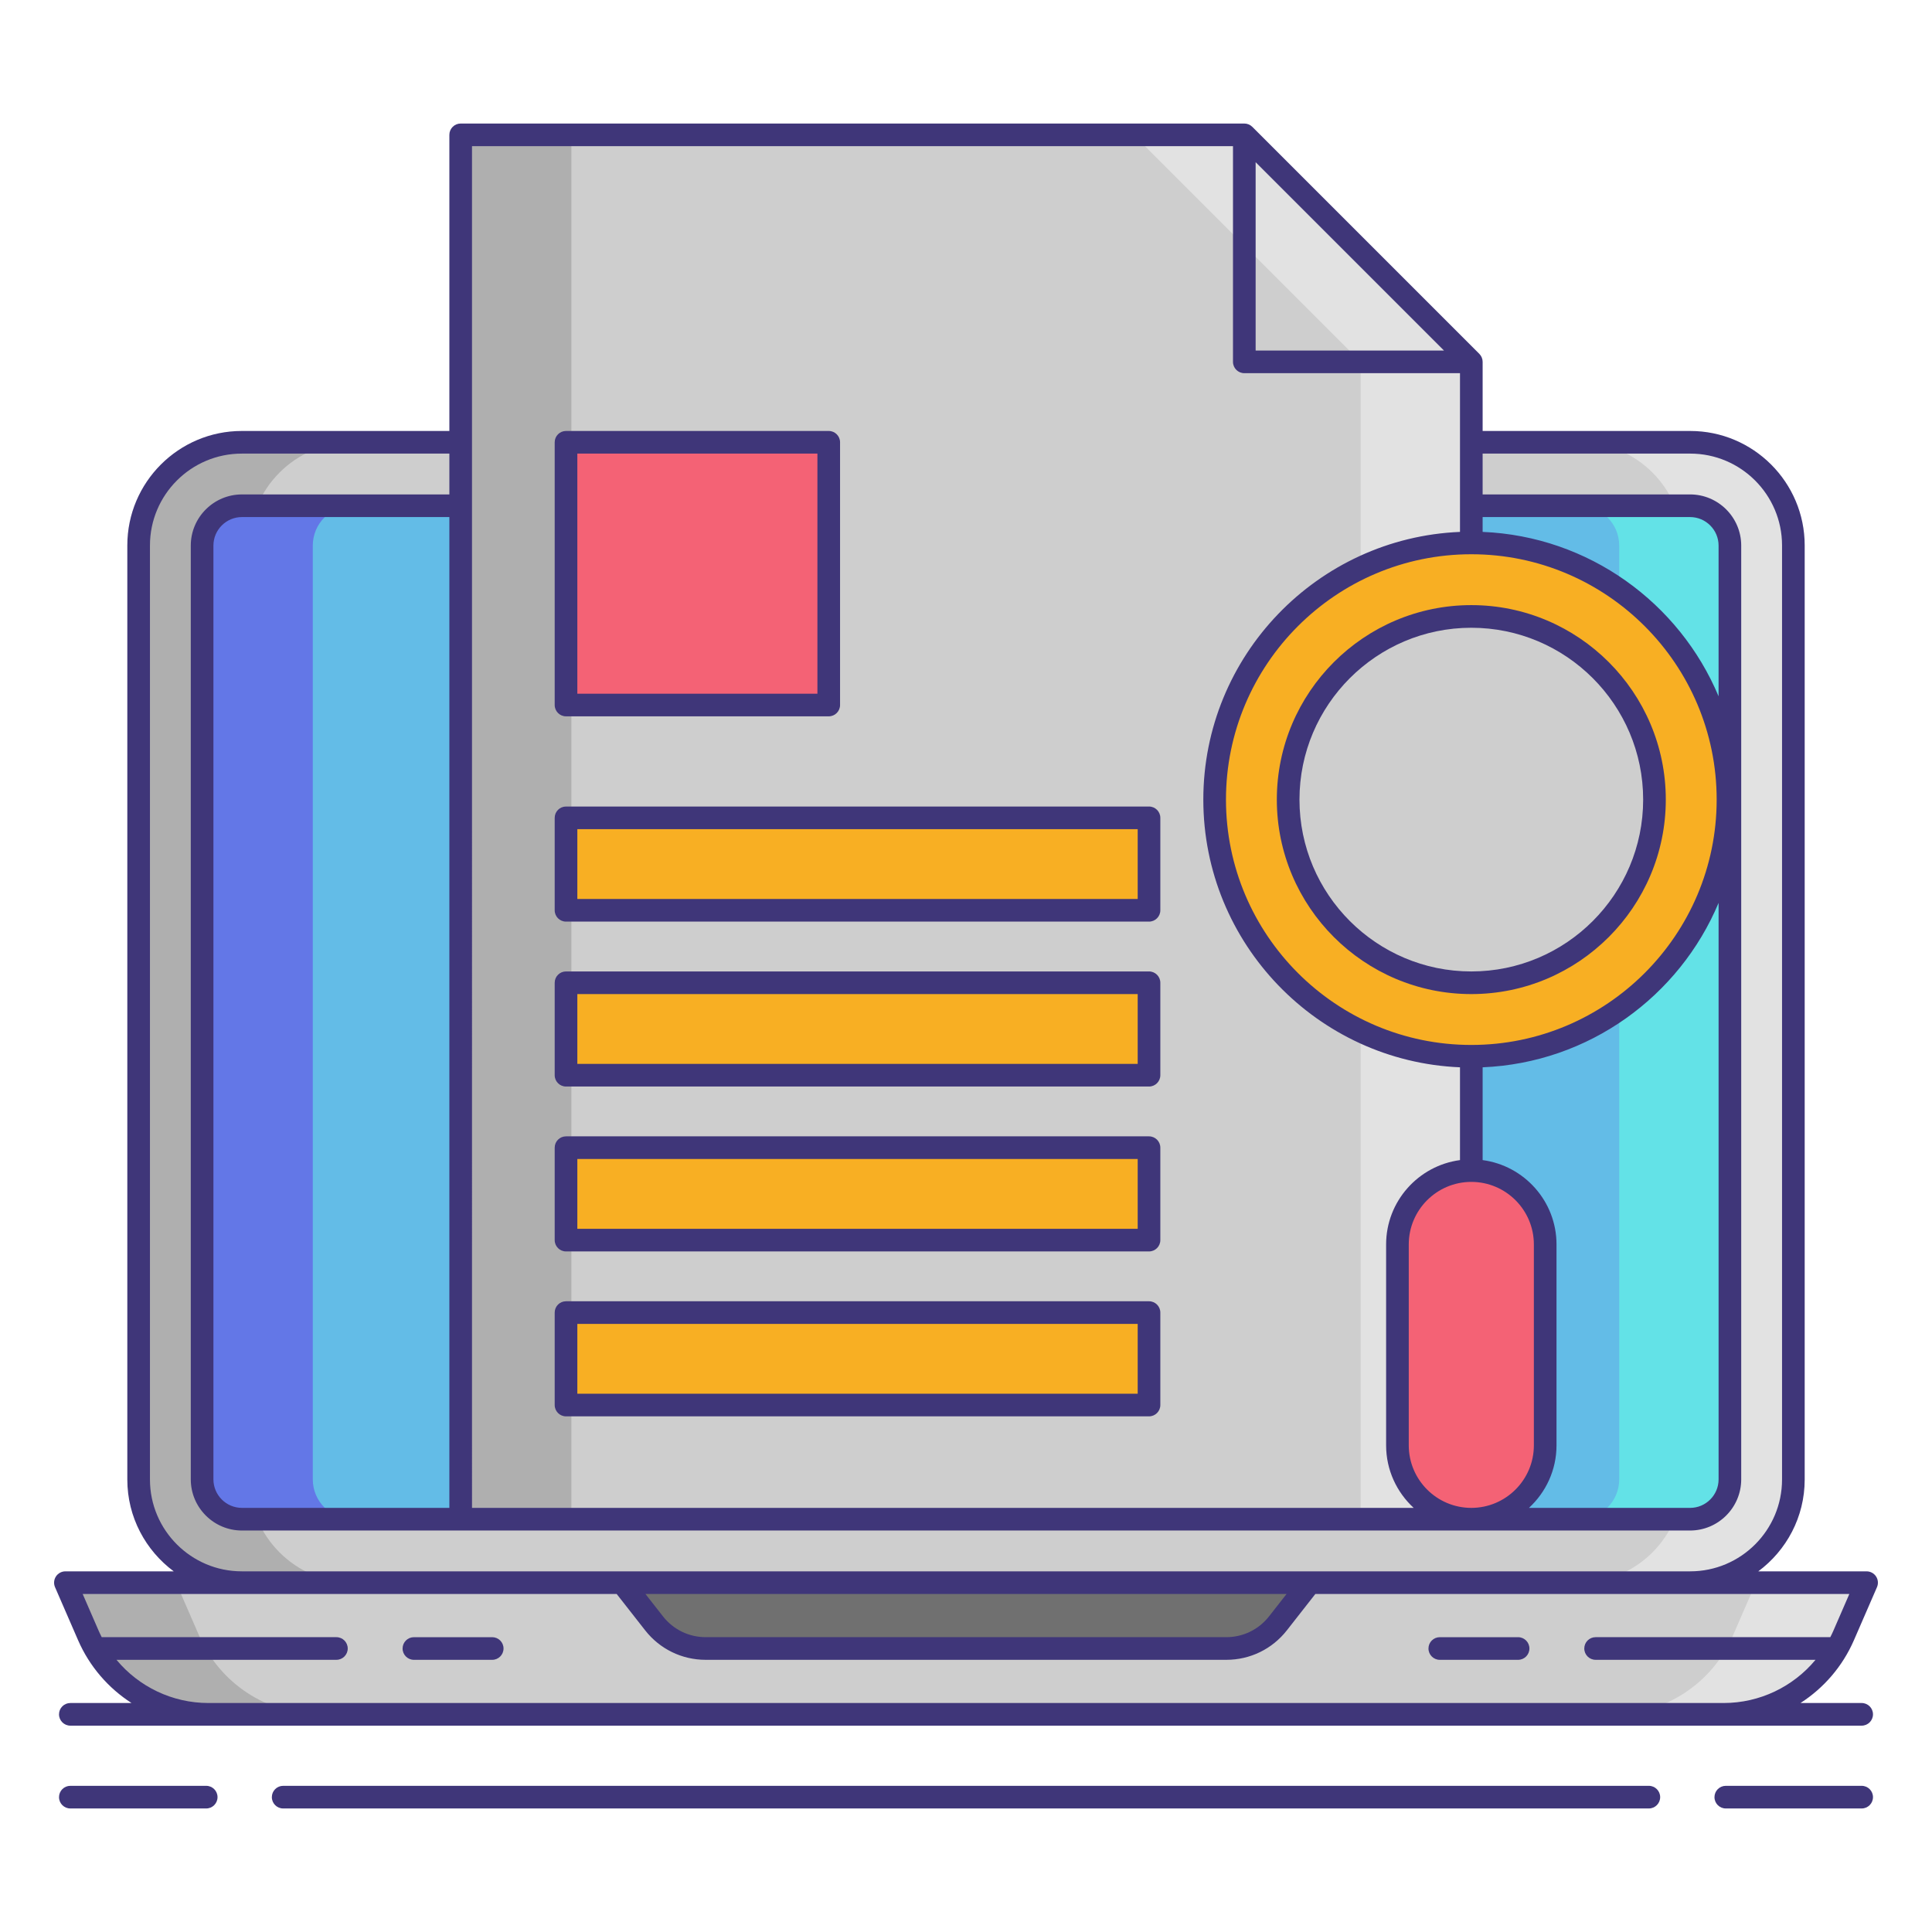
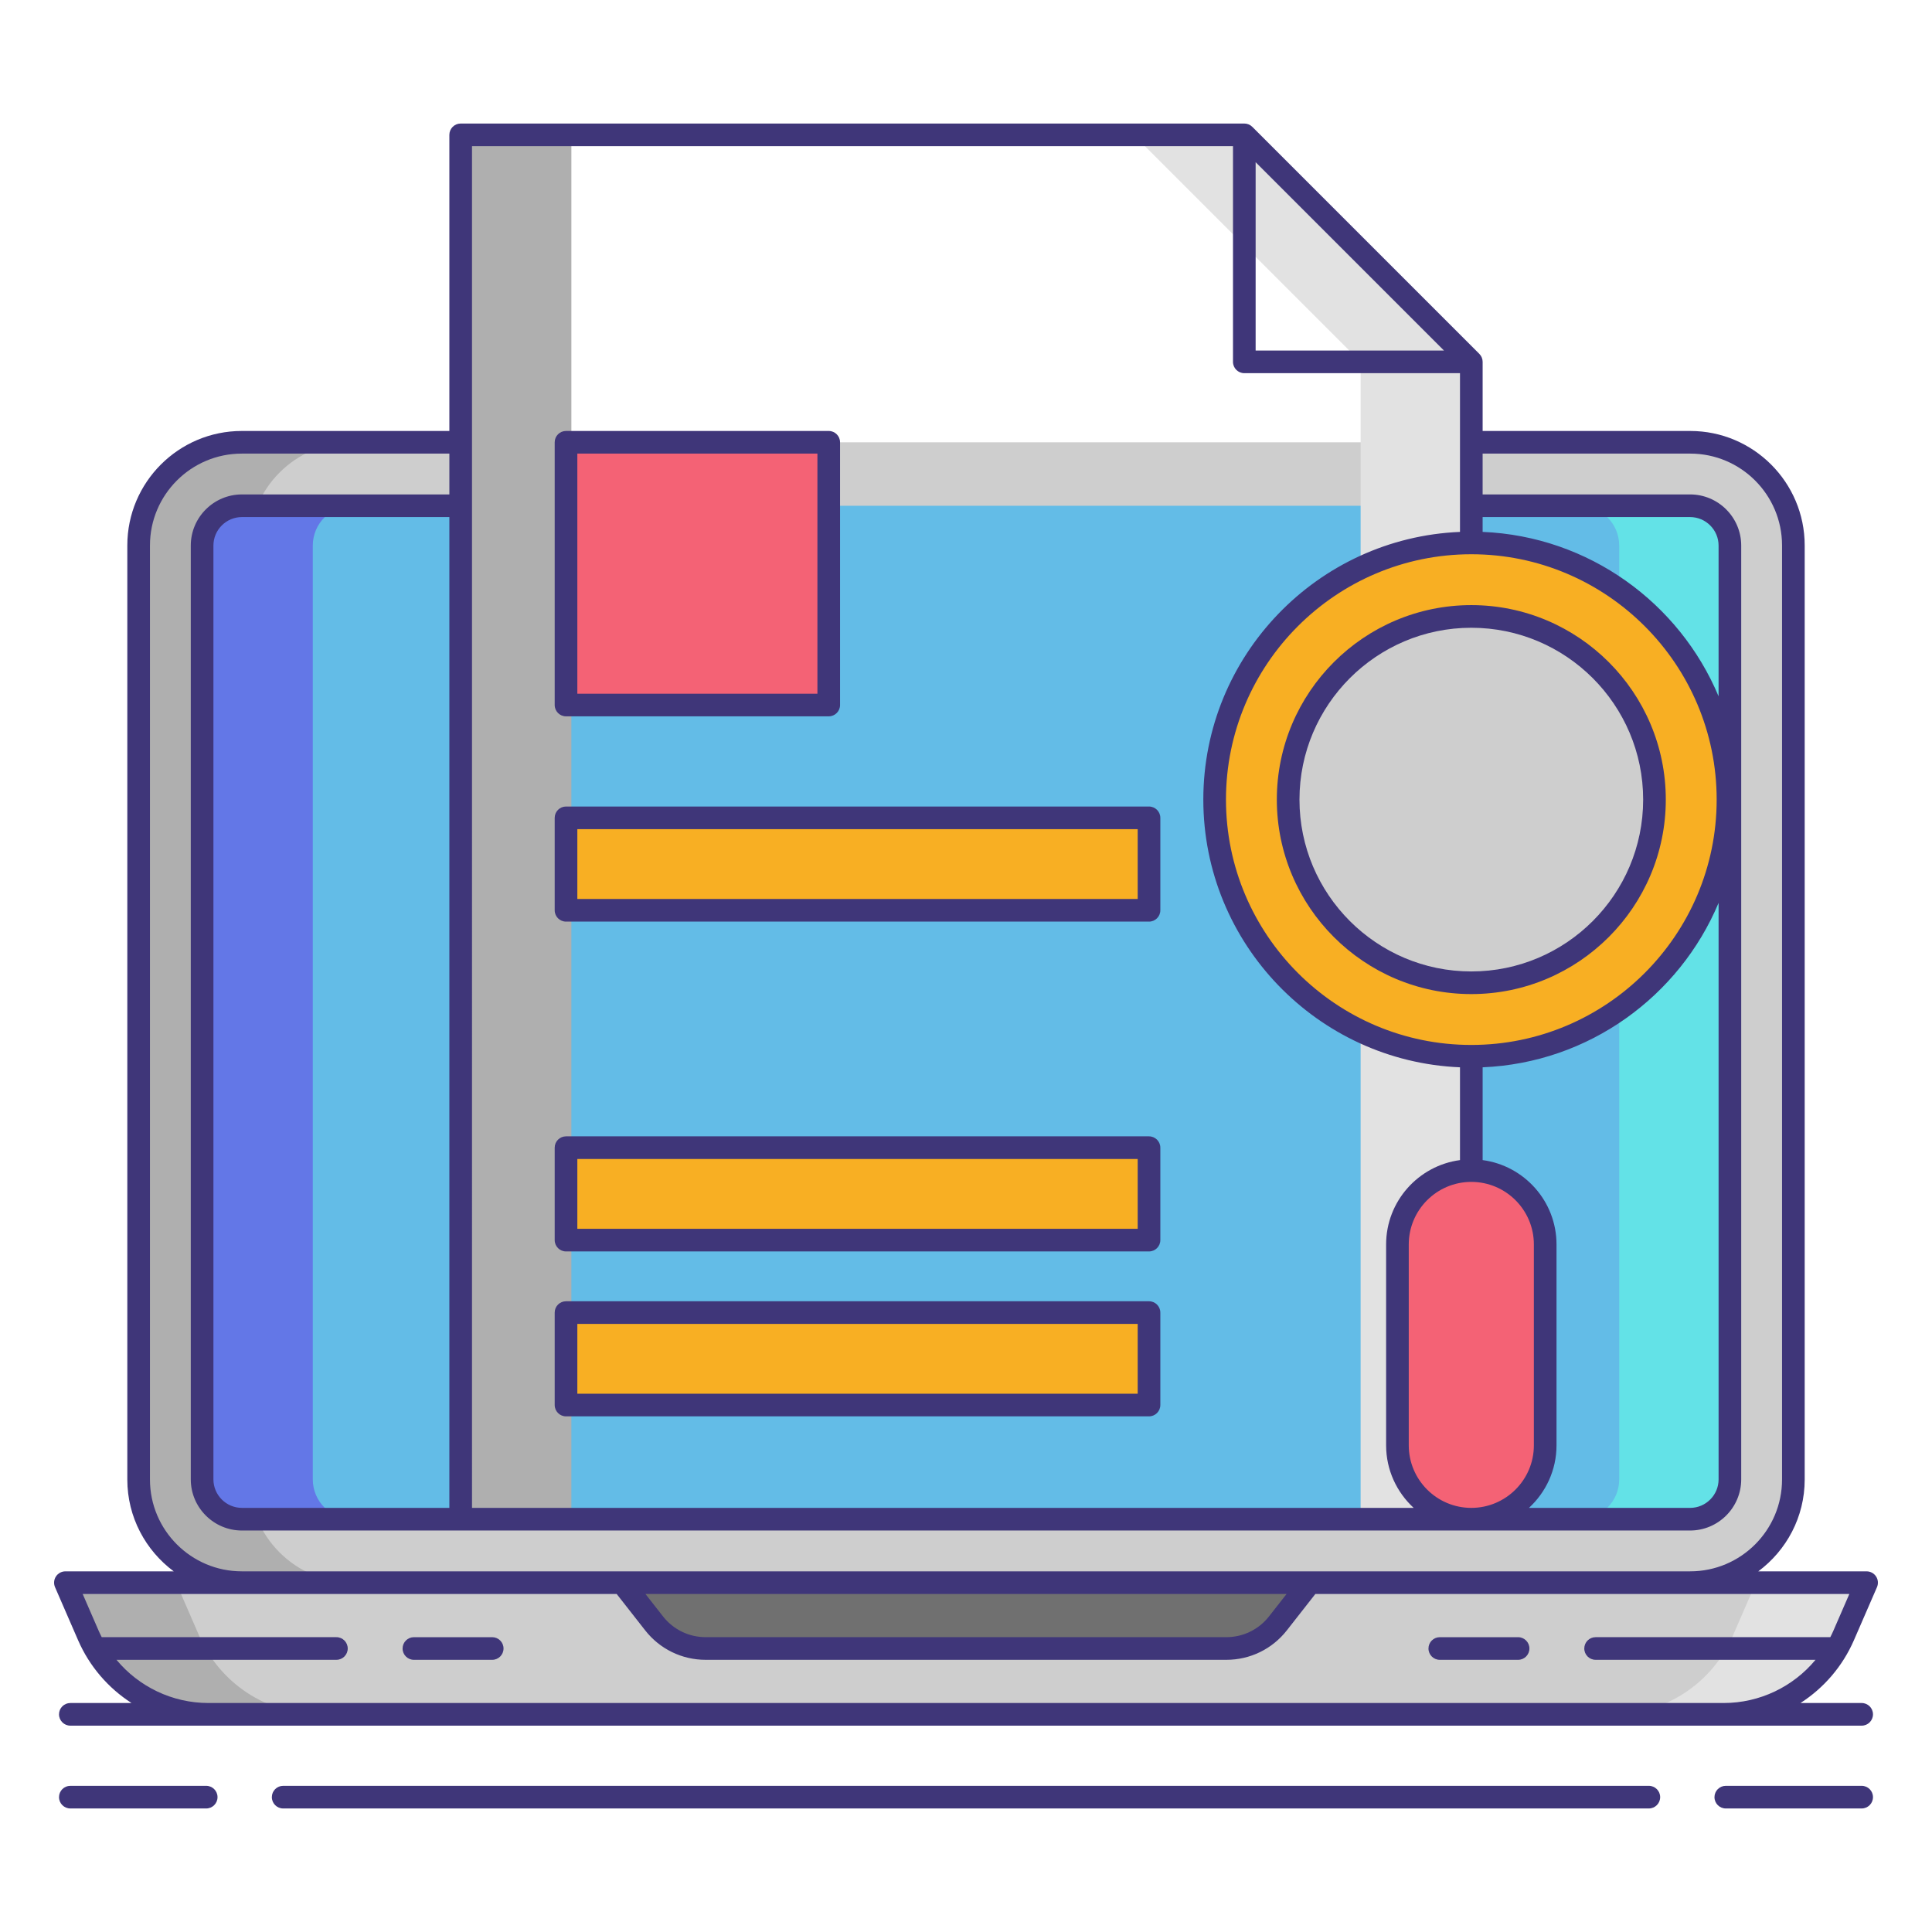
<svg xmlns="http://www.w3.org/2000/svg" id="Layer_1" enable-background="new 0 0 256 256" height="512" viewBox="0 0 256 256" width="512">
  <g>
    <path d="m32.035 209.711c-7.535 0-13.665-6.13-13.665-13.665v-123.776c0-7.535 6.13-13.665 13.665-13.665h191.931c7.535 0 13.665 6.13 13.665 13.665v123.776c0 7.535-6.13 13.665-13.665 13.665z" fill="#cecece" />
    <g>
-       <path d="m223.965 58.606h-14.667c7.534 0 13.665 6.13 13.665 13.665v123.776c0 7.534-6.13 13.665-13.665 13.665h14.667c7.535 0 13.665-6.13 13.665-13.665v-123.777c0-7.534-6.13-13.664-13.665-13.664z" fill="#e2e2e2" />
-     </g>
+       </g>
    <g>
      <path d="m32.035 58.606h14.667c-7.534 0-13.665 6.13-13.665 13.665v123.776c0 7.534 6.13 13.665 13.665 13.665h-14.667c-7.535 0-13.665-6.13-13.665-13.665v-123.777c0-7.534 6.13-13.664 13.665-13.664z" fill="#afafaf" />
    </g>
    <path d="m229.221 72.294v123.728c0 2.916-2.364 5.28-5.28 5.28h-191.882c-2.916 0-5.28-2.364-5.28-5.28v-123.728c0-2.916 2.364-5.28 5.28-5.28h191.882c2.916 0 5.28 2.364 5.28 5.28z" fill="#63bce7" />
    <g>
      <path d="m223.941 67.014h-14.667c2.916 0 5.28 2.364 5.28 5.28v123.728c0 2.916-2.364 5.28-5.28 5.28h14.667c2.916 0 5.28-2.364 5.28-5.28v-123.728c0-2.916-2.364-5.28-5.28-5.28z" fill="#63e2e7" />
    </g>
    <g>
      <path d="m32.059 67.014h14.667c-2.916 0-5.28 2.364-5.28 5.28v123.728c0 2.916 2.364 5.28 5.28 5.28h-14.667c-2.916 0-5.28-2.364-5.28-5.28v-123.728c0-2.916 2.364-5.28 5.28-5.28z" fill="#6377e7" />
    </g>
    <path d="m128 209.711h-119.333l3.053 7.024c2.751 6.329 8.995 10.423 15.896 10.423h100.384 100.385c6.901 0 13.145-4.094 15.896-10.423l3.053-7.024z" fill="#cecece" />
    <g>
      <path d="m232.667 209.711-3.053 7.024c-2.751 6.329-8.995 10.423-15.896 10.423h14.667c6.901 0 13.145-4.094 15.896-10.423l3.053-7.024z" fill="#e2e2e2" />
    </g>
    <g>
      <path d="m23.333 209.711 3.053 7.024c2.751 6.329 8.995 10.423 15.896 10.423h-14.667c-6.901 0-13.145-4.094-15.896-10.423l-3.053-7.024z" fill="#afafaf" />
    </g>
    <path d="m82.442 209.711 4.22 5.388c1.649 2.106 4.175 3.336 6.85 3.336h68.975c2.675 0 5.201-1.23 6.85-3.336l4.221-5.388z" fill="#707070" />
-     <path d="m194.957 47.947-30.079-30.078h-103.835v183.433h133.914z" fill="#cecece" />
    <g>
      <path d="m164.878 17.869h-14.667l30.079 30.078v153.355h14.667v-153.355z" fill="#e2e2e2" />
    </g>
    <g>
      <path d="m61.043 17.869h14.667v183.434h-14.667z" fill="#afafaf" />
    </g>
    <path d="m75 58.606h34.812v34.812h-34.812z" fill="#f46275" />
    <g>
      <circle cx="194.957" cy="105.951" fill="#f8af23" r="34.01" />
      <circle cx="194.957" cy="105.951" fill="#cecece" r="24.269" />
      <path d="m194.957 201.302c-5.406 0-9.789-4.383-9.789-9.789v-26.618c0-5.406 4.383-9.789 9.789-9.789 5.406 0 9.789 4.383 9.789 9.789v26.618c-.001 5.407-4.383 9.789-9.789 9.789z" fill="#f46275" />
    </g>
    <g fill="#f8af23">
      <path d="m75 108.368h77.25v12.25h-77.25z" />
-       <path d="m75 130.22h77.25v12.25h-77.25z" />
      <path d="m75 152.072h77.25v12.25h-77.25z" />
      <path d="m75 173.924h77.25v12.25h-77.25z" />
    </g>
    <g fill="#3f3679">
      <path d="m245.656 217.333 3.053-7.023c.202-.464.156-.998-.121-1.421-.277-.422-.749-.677-1.254-.677h-14.352c3.722-2.766 6.149-7.182 6.149-12.165v-123.776c0-8.362-6.803-15.165-15.165-15.165h-27.509v-9.158c0-.398-.158-.779-.439-1.061l-30.079-30.079c-.281-.281-.663-.439-1.061-.439h-103.835c-.829 0-1.5.671-1.5 1.5v39.237h-27.508c-8.362 0-15.165 6.803-15.165 15.165v123.776c0 4.983 2.427 9.399 6.149 12.165h-14.352c-.505 0-.977.255-1.254.678-.277.422-.323.957-.121 1.42l3.053 7.023c1.517 3.491 4.013 6.351 7.081 8.326h-8.106c-.829 0-1.5.671-1.5 1.5s.671 1.5 1.5 1.5h18.295 200.77 18.295c.829 0 1.5-.671 1.5-1.5s-.671-1.5-1.5-1.5h-8.105c3.068-1.975 5.564-4.835 7.081-8.326zm-58.988-25.819v-26.618c0-4.57 3.718-8.289 8.289-8.289s8.289 3.718 8.289 8.289v26.618c0 4.57-3.718 8.289-8.289 8.289-4.571-.001-8.289-3.719-8.289-8.289zm-20.29-170.024 24.958 24.958h-24.958zm28.579 51.951c17.926 0 32.51 14.584 32.51 32.51s-14.584 32.51-32.51 32.51-32.51-14.584-32.51-32.51 14.583-32.51 32.51-32.51zm11.289 118.073v-26.618c0-5.715-4.273-10.44-9.789-11.177v-12.295c14.088-.589 26.079-9.419 31.265-21.788v76.387c0 2.084-1.696 3.78-3.78 3.78h-21.347c2.238-2.065 3.651-5.012 3.651-8.289zm21.475-99.247c-5.185-12.369-17.177-21.199-31.265-21.788v-1.965h27.484c2.084 0 3.78 1.696 3.78 3.78v19.973zm-165.178-72.898h100.834v28.579c0 .829.671 1.5 1.5 1.5h28.579v21.032c-18.887.79-34.01 16.395-34.01 35.472s15.123 34.683 34.01 35.472v12.295c-5.516.737-9.789 5.462-9.789 11.177v26.618c0 3.278 1.413 6.224 3.651 8.289h-124.775zm-30.484 180.433c-2.084 0-3.78-1.696-3.78-3.78v-123.728c0-2.084 1.696-3.78 3.78-3.78h27.484v131.288zm-12.189-3.755v-123.776c0-6.708 5.457-12.165 12.165-12.165h27.509v5.409h-27.485c-3.739 0-6.78 3.042-6.78 6.78v123.728c0 3.738 3.042 6.78 6.78 6.78h28.984 133.913 28.984c3.739 0 6.78-3.042 6.78-6.78v-123.729c0-3.739-3.042-6.78-6.78-6.78h-27.484v-5.409h27.509c6.708 0 12.165 5.457 12.165 12.165v123.776c0 6.708-5.457 12.165-12.165 12.165h-50.407-91.116-50.407c-6.708 0-12.165-5.457-12.165-12.164zm150.608 15.164-2.321 2.963c-1.375 1.754-3.441 2.76-5.669 2.76h-68.975c-2.229 0-4.295-1.006-5.669-2.76l-2.321-2.963zm57.907 14.448h-200.77c-4.787 0-9.22-2.157-12.18-5.724h29.14c.829 0 1.5-.671 1.5-1.5s-.671-1.5-1.5-1.5h-31.097c-.132-.263-.264-.526-.383-.798l-2.141-4.925h21.081 49.677l3.77 4.813c1.947 2.485 4.874 3.911 8.031 3.911h68.975c3.157 0 6.084-1.425 8.031-3.911l3.77-4.813h49.677 21.081l-2.141 4.925c-.118.272-.25.535-.383.798h-31.098c-.829 0-1.5.671-1.5 1.5s.671 1.5 1.5 1.5h29.141c-2.961 3.567-7.394 5.724-12.181 5.724z" />
      <path d="m65.22 216.935h-10.375c-.829 0-1.5.671-1.5 1.5s.671 1.5 1.5 1.5h10.375c.829 0 1.5-.671 1.5-1.5s-.672-1.5-1.5-1.5z" />
      <path d="m201.155 216.935h-10.375c-.829 0-1.5.671-1.5 1.5s.671 1.5 1.5 1.5h10.375c.829 0 1.5-.671 1.5-1.5s-.671-1.5-1.5-1.5z" />
      <path d="m27.323 236.631h-18.003c-.829 0-1.5.671-1.5 1.5s.671 1.5 1.5 1.5h18.003c.829 0 1.5-.671 1.5-1.5s-.671-1.5-1.5-1.5z" />
      <path d="m246.68 236.631h-18.003c-.829 0-1.5.671-1.5 1.5s.671 1.5 1.5 1.5h18.003c.829 0 1.5-.671 1.5-1.5s-.671-1.5-1.5-1.5z" />
      <path d="m218.479 236.631h-180.958c-.829 0-1.5.671-1.5 1.5s.671 1.5 1.5 1.5h180.959c.829 0 1.5-.671 1.5-1.5s-.672-1.5-1.501-1.5z" />
      <path d="m75 94.918h34.812c.829 0 1.5-.671 1.5-1.5v-34.813c0-.829-.671-1.5-1.5-1.5h-34.812c-.829 0-1.5.671-1.5 1.5v34.813c0 .829.671 1.5 1.5 1.5zm1.5-34.813h31.812v31.813h-31.812z" />
      <path d="m194.957 131.721c14.209 0 25.77-11.56 25.77-25.77s-11.56-25.77-25.77-25.77-25.77 11.56-25.77 25.77 11.56 25.77 25.77 25.77zm0-48.539c12.555 0 22.77 10.214 22.77 22.77s-10.214 22.77-22.77 22.77-22.77-10.214-22.77-22.77 10.214-22.77 22.77-22.77z" />
      <path d="m152.25 106.869h-77.25c-.829 0-1.5.671-1.5 1.5v12.25c0 .829.671 1.5 1.5 1.5h77.25c.829 0 1.5-.671 1.5-1.5v-12.25c0-.829-.671-1.5-1.5-1.5zm-1.5 12.25h-74.25v-9.25h74.25z" />
-       <path d="m152.25 128.721h-77.25c-.829 0-1.5.671-1.5 1.5v12.25c0 .829.671 1.5 1.5 1.5h77.25c.829 0 1.5-.671 1.5-1.5v-12.25c0-.829-.671-1.5-1.5-1.5zm-1.5 12.25h-74.25v-9.25h74.25z" />
      <path d="m152.25 150.572h-77.25c-.829 0-1.5.671-1.5 1.5v12.25c0 .829.671 1.5 1.5 1.5h77.25c.829 0 1.5-.671 1.5-1.5v-12.25c0-.828-.671-1.5-1.5-1.5zm-1.5 12.25h-74.25v-9.25h74.25z" />
      <path d="m152.25 172.424h-77.25c-.829 0-1.5.671-1.5 1.5v12.25c0 .829.671 1.5 1.5 1.5h77.25c.829 0 1.5-.671 1.5-1.5v-12.25c0-.828-.671-1.5-1.5-1.5zm-1.5 12.25h-74.25v-9.25h74.25z" />
    </g>
  </g>
</svg>